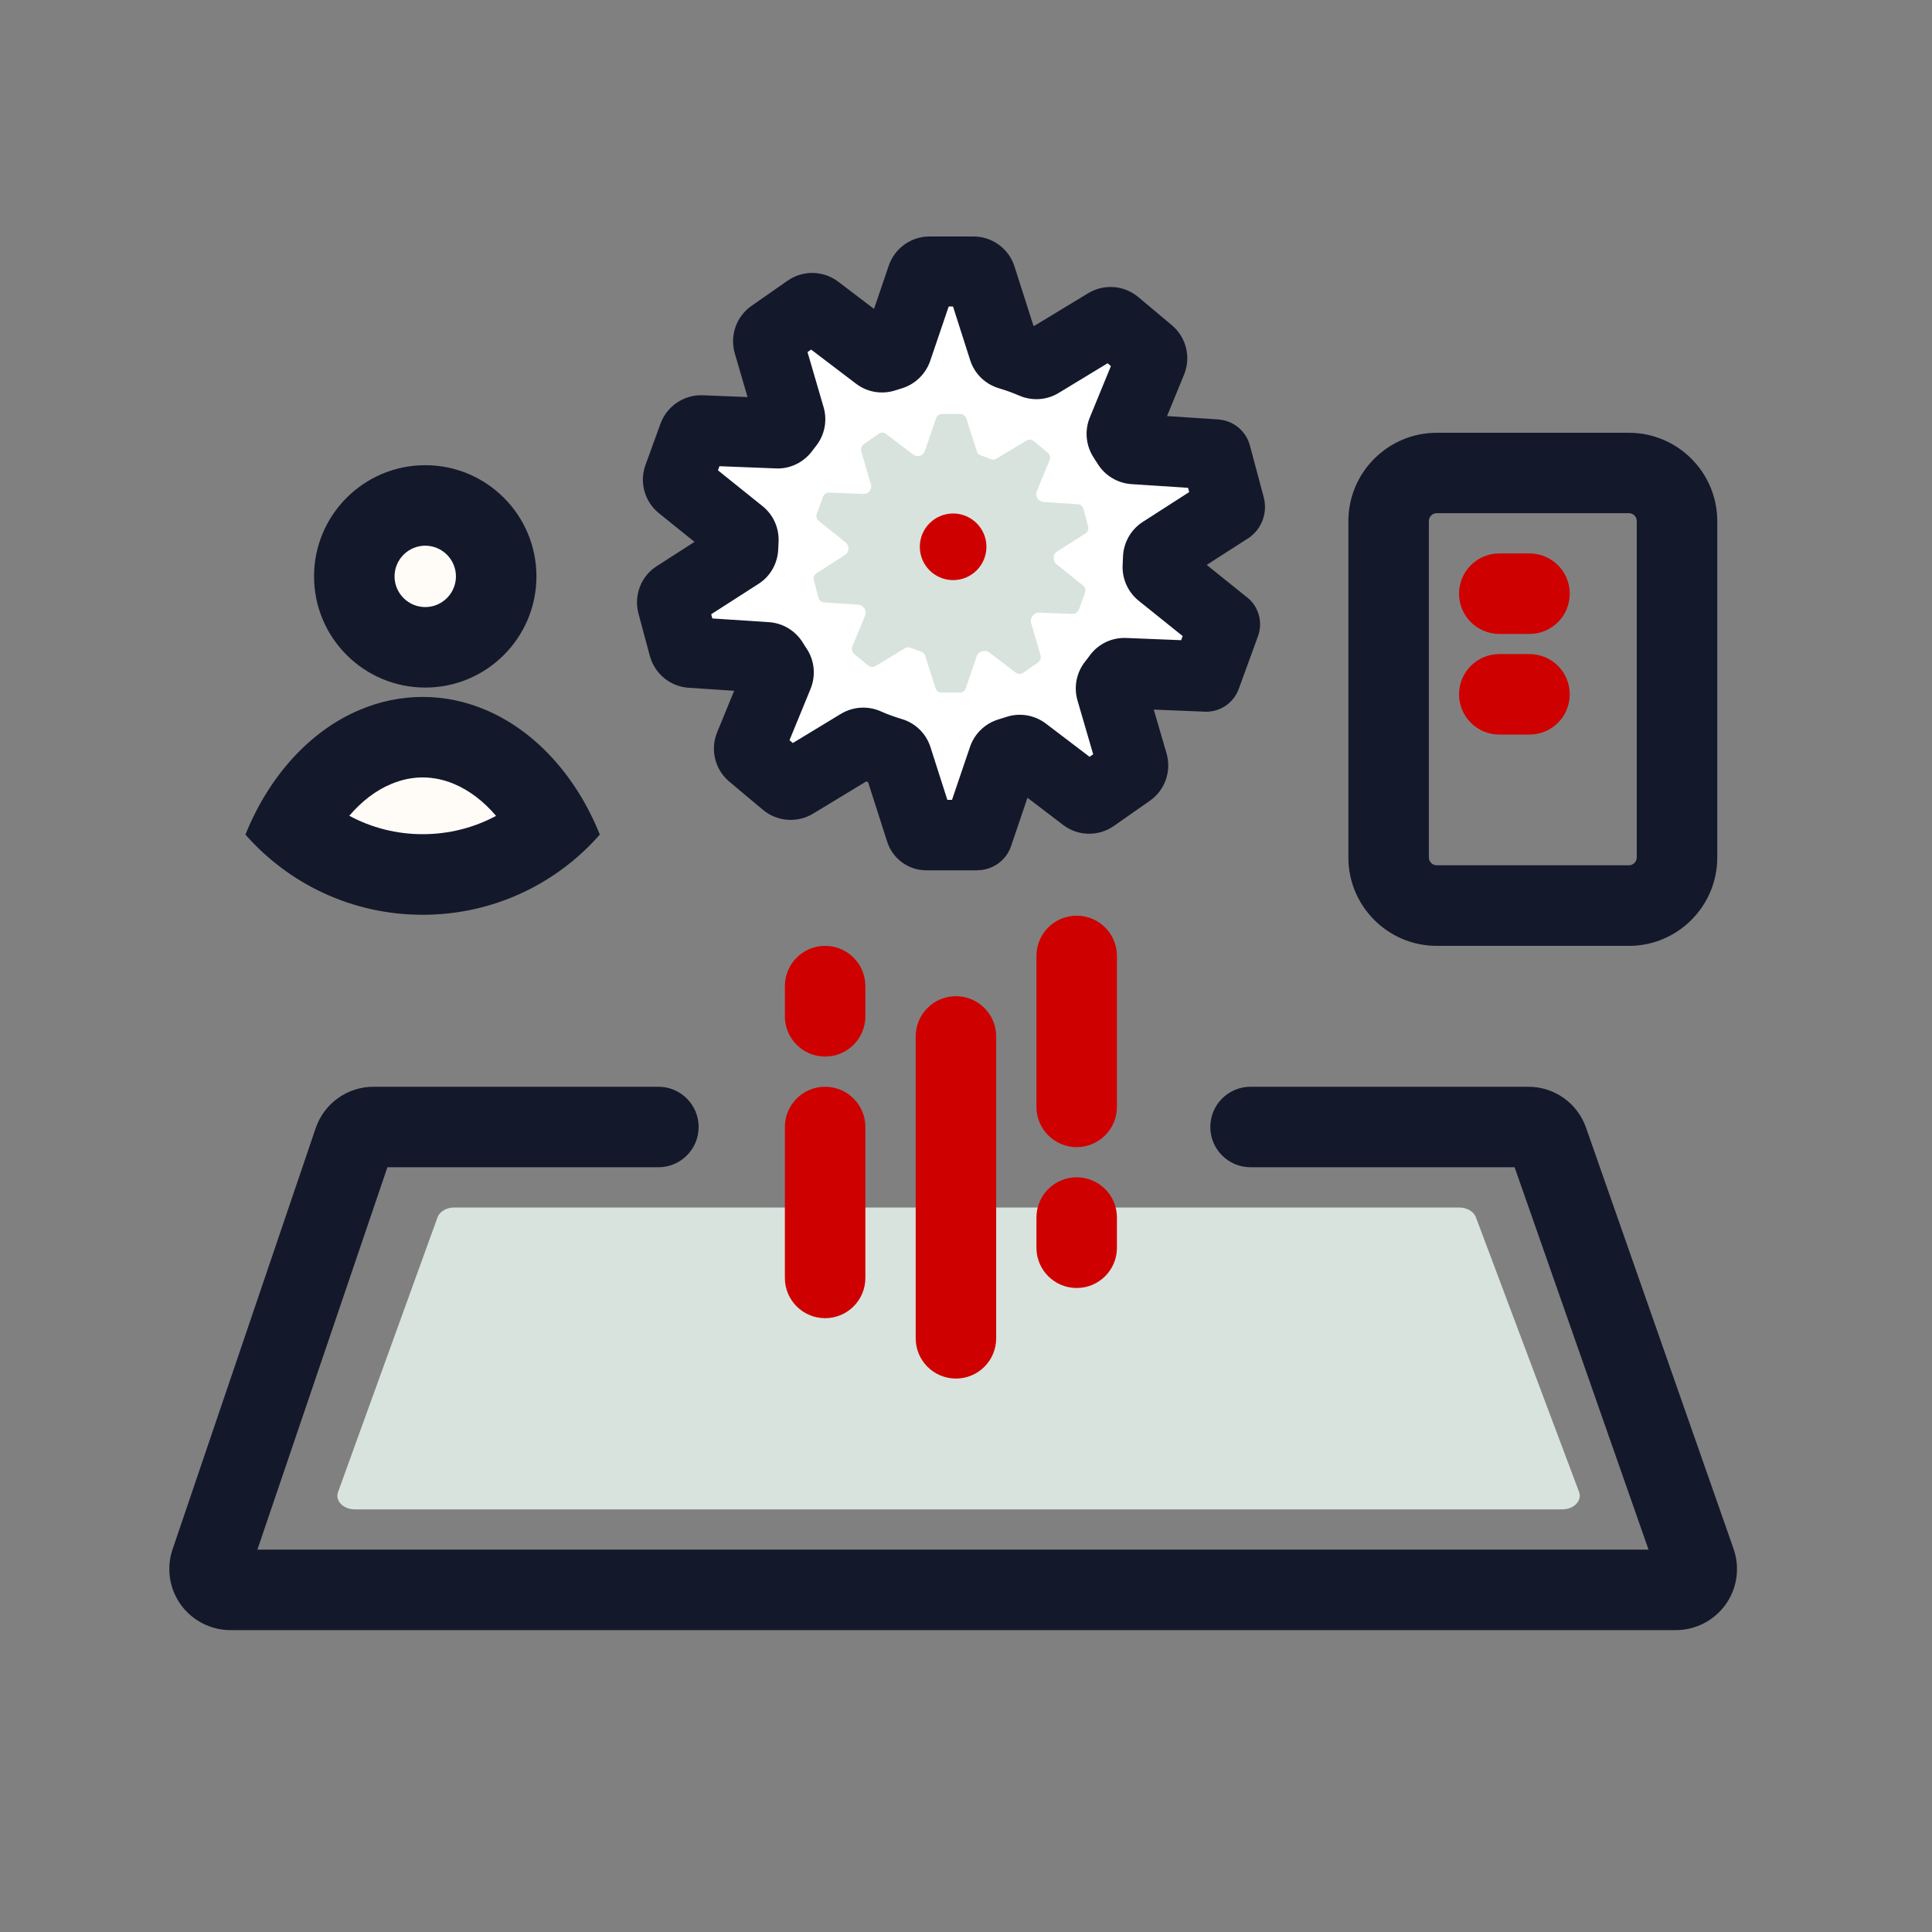
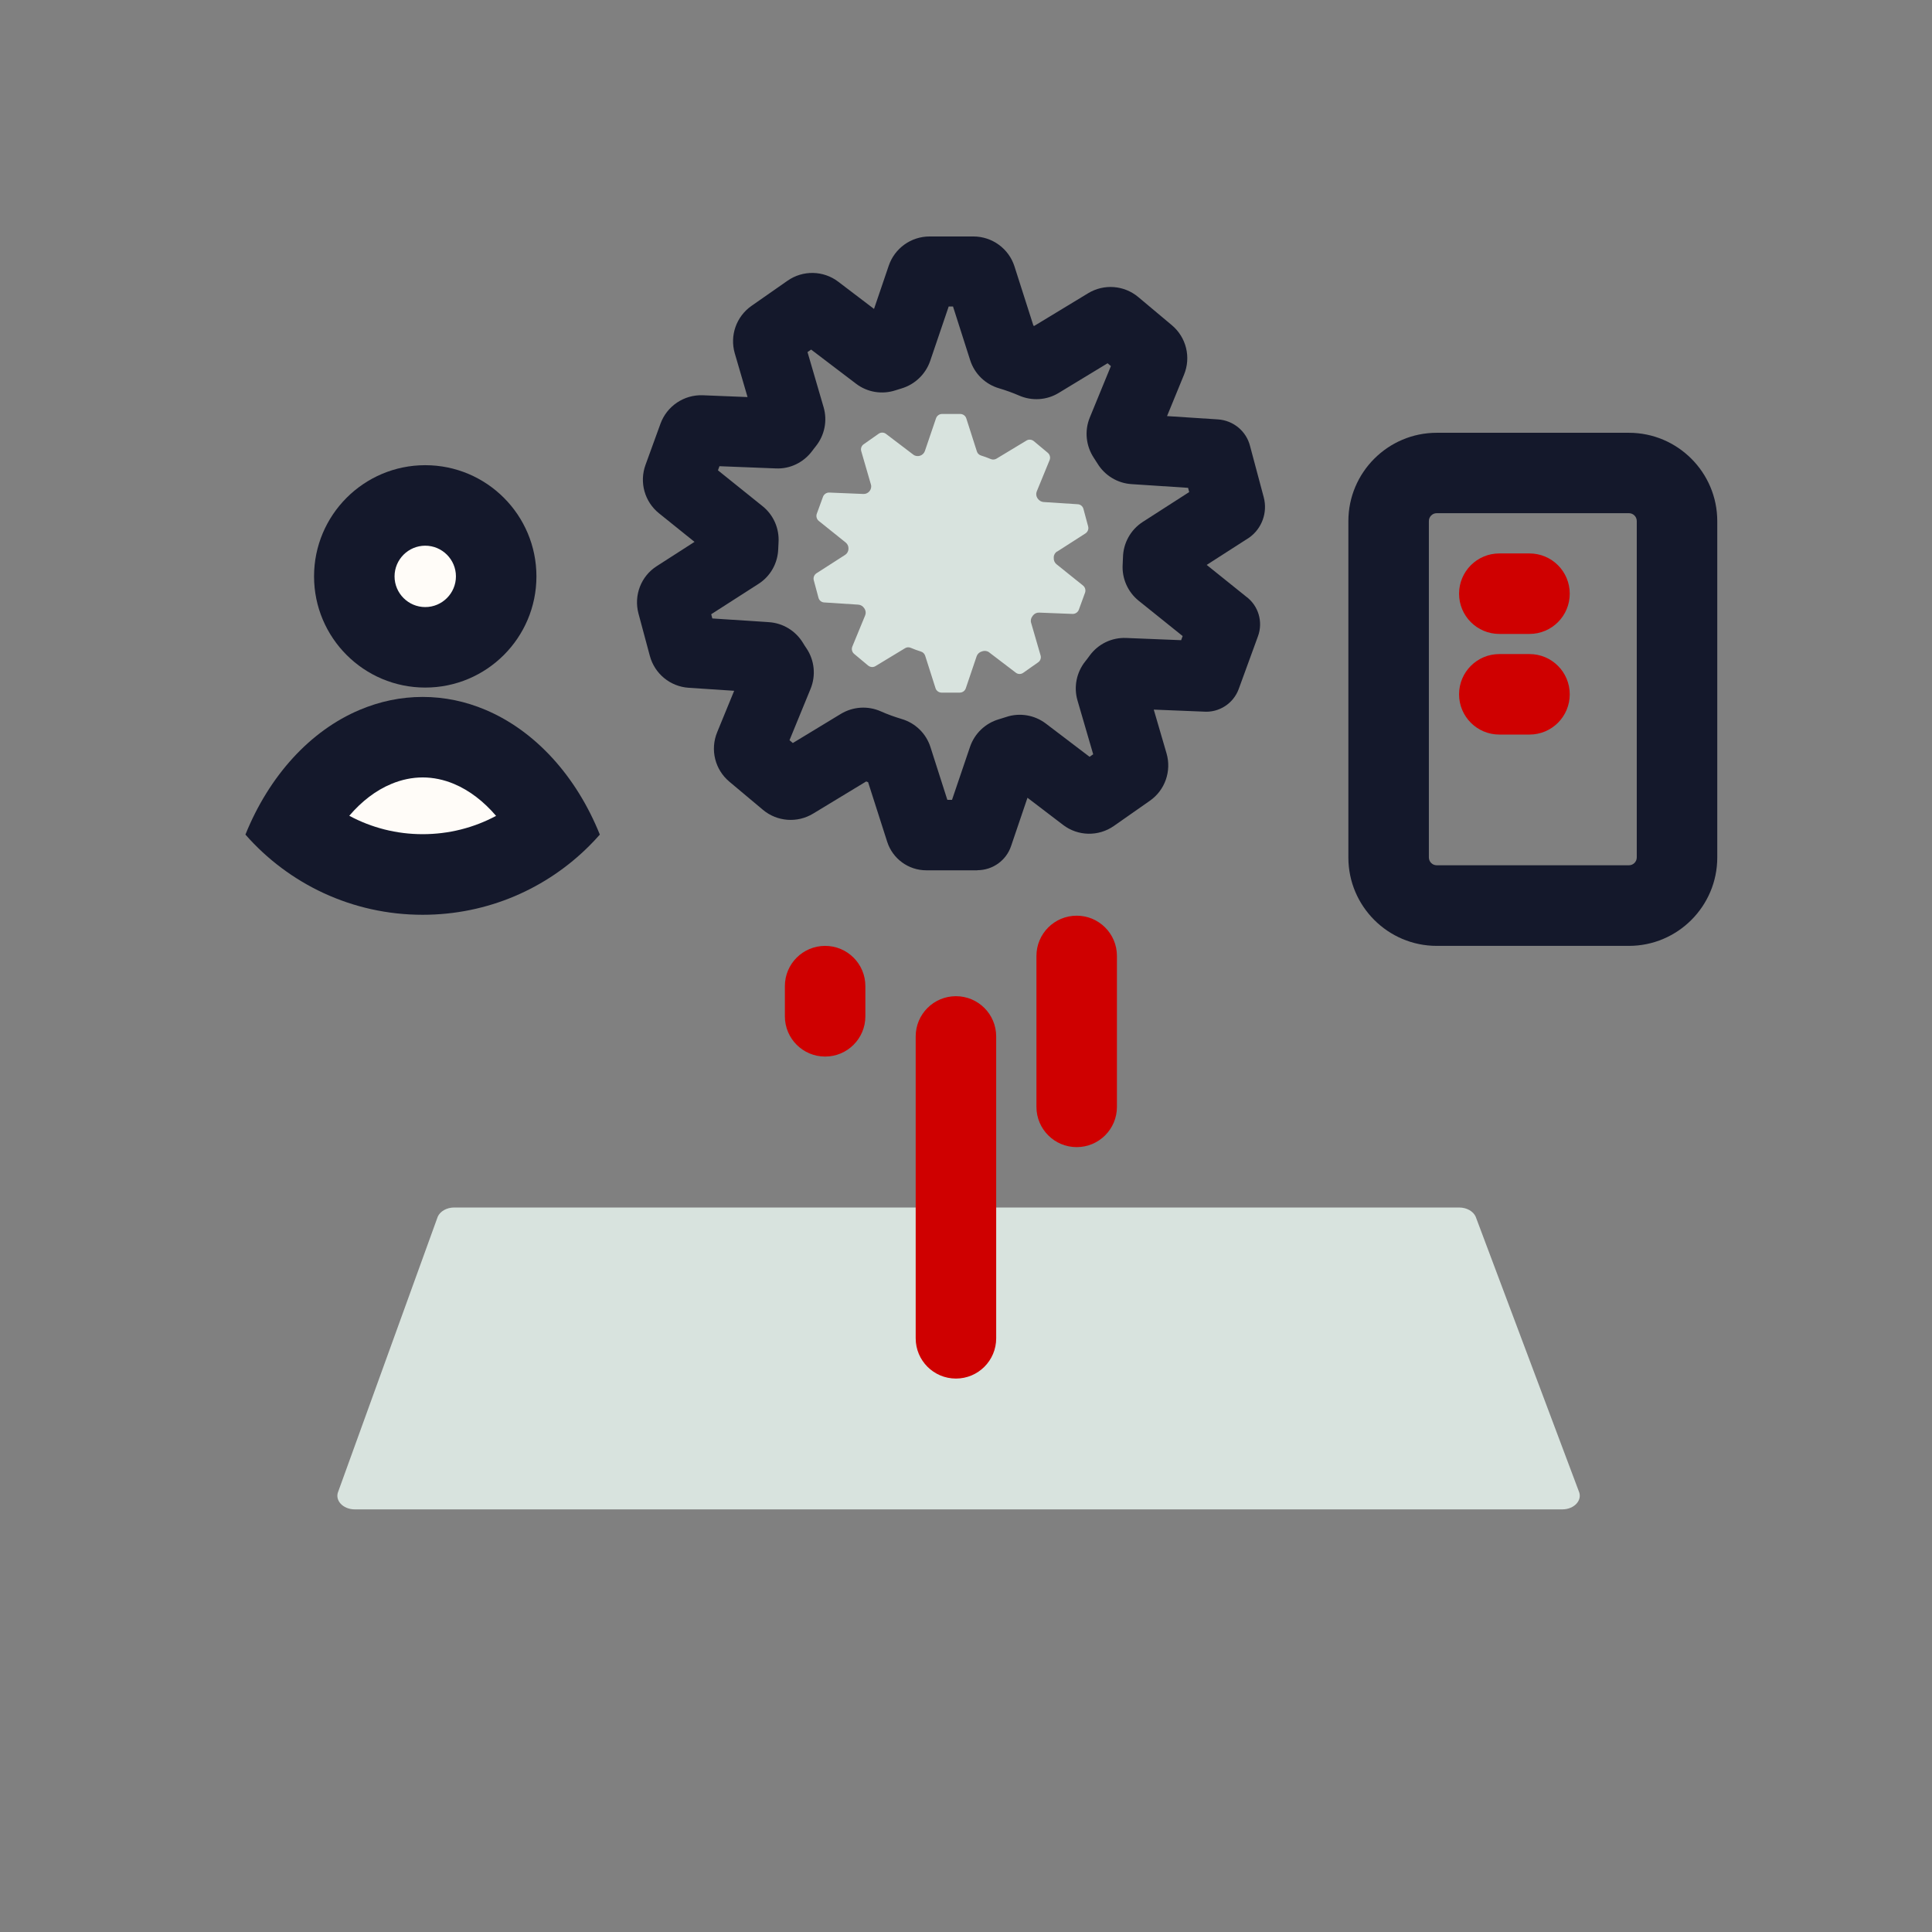
<svg xmlns="http://www.w3.org/2000/svg" id="Icon" viewBox="0 0 192 192">
  <rect x="0" y="0" width="192" height="192" fill="#808080" stroke="none" />
  <defs>
    <style>
      .cls-1 {
        fill: #cf0000;
      }

      .cls-2 {
        fill: #d8e3de;
      }

      .cls-3 {
        fill: #fffcf8;
      }

      .cls-4 {
        fill: #14182b;
      }

      .cls-5 {
        fill: #fff;
      }
    </style>
  </defs>
  <path class="cls-4" d="M161.88,94h-19.1c-4.84,0-8.78-3.94-8.78-8.78v-33.43c0-4.84,3.94-8.78,8.78-8.78h19.1c4.84,0,8.78,3.94,8.78,8.78v33.43c0,4.84-3.94,8.78-8.78,8.78ZM142.78,51c-.43,0-.78.35-.78.78v33.43c0,.43.35.78.78.78h19.1c.43,0,.78-.35.78-.78v-33.43c0-.43-.35-.78-.78-.78h-19.1Z" />
-   <path class="cls-4" d="M166.55,162H22.9c-1.95,0-3.8-.95-4.94-2.54-1.14-1.59-1.44-3.64-.81-5.49l14.22-41.85c.84-2.47,3.15-4.12,5.75-4.12h28.31c2.21,0,4,1.79,4,4s-1.79,4-4,4h-26.93l-12.92,38h138.25l-13.31-38h-26.24c-2.21,0-4-1.79-4-4s1.79-4,4-4h27.61c2.58,0,4.88,1.63,5.73,4.07l14.66,41.85c.65,1.86.36,3.92-.78,5.52-1.14,1.6-2.99,2.56-4.96,2.56Z" />
  <path class="cls-2" d="M70.79,120h-25.65c-.74,0-1.4.37-1.64.92l-9.88,27.29c-.38.88.45,1.79,1.64,1.79h120c1.19,0,2.03-.92,1.64-1.8l-10.25-27.29c-.24-.54-.9-.91-1.64-.91h-25.06" />
  <path class="cls-1" d="M107,114c-2.21,0-4-1.79-4-4v-15c0-2.21,1.79-4,4-4s4,1.79,4,4v15c0,2.21-1.79,4-4,4Z" />
  <path class="cls-1" d="M95,137c-2.21,0-4-1.79-4-4v-30c0-2.21,1.79-4,4-4s4,1.79,4,4v30c0,2.21-1.79,4-4,4Z" />
-   <path class="cls-1" d="M107,128c-2.21,0-4-1.79-4-4v-3c0-2.21,1.79-4,4-4s4,1.79,4,4v3c0,2.21-1.79,4-4,4Z" />
  <path class="cls-1" d="M152,63h-3c-2.21,0-4-1.79-4-4s1.79-4,4-4h3c2.21,0,4,1.79,4,4s-1.79,4-4,4Z" />
  <path class="cls-1" d="M152,73h-3c-2.21,0-4-1.79-4-4s1.79-4,4-4h3c2.21,0,4,1.79,4,4s-1.79,4-4,4Z" />
-   <path class="cls-1" d="M82,131c-2.21,0-4-1.79-4-4v-15c0-2.21,1.79-4,4-4s4,1.79,4,4v15c0,2.21-1.79,4-4,4Z" />
  <path class="cls-1" d="M82,105c-2.21,0-4-1.79-4-4v-3c0-2.21,1.79-4,4-4s4,1.79,4,4v3c0,2.21-1.79,4-4,4Z" />
  <g>
    <path class="cls-3" d="M42,86.9c-4.74,0-9.28-1.73-12.8-4.81,2-3.7,4.87-6.5,8.12-7.87,1.52-.64,3.09-.96,4.68-.96s3.17.32,4.68.96c3.25,1.37,6.12,4.18,8.12,7.88-3.54,3.11-8.04,4.81-12.8,4.81Z" />
    <path class="cls-4" d="M42,77.26c1.05,0,2.11.22,3.13.65,1.52.64,2.94,1.73,4.17,3.17-2.22,1.19-4.71,1.82-7.3,1.82s-5.08-.64-7.29-1.83c1.23-1.44,2.65-2.53,4.17-3.16,1.02-.43,2.08-.65,3.13-.65M42,69.26c-2.18,0-4.27.45-6.24,1.28-4.95,2.08-9.02,6.58-11.37,12.4,4.29,4.89,10.59,7.97,17.61,7.97,6.48,0,12.34-2.62,16.58-6.87.36-.36.7-.72,1.03-1.1-2.34-5.82-6.42-10.31-11.37-12.4-1.96-.83-4.06-1.28-6.24-1.28h0Z" />
  </g>
  <g>
    <path class="cls-3" d="M42.26,64.33c-3.89,0-7.05-3.16-7.05-7.05s3.16-7.05,7.05-7.05,7.05,3.16,7.05,7.05-3.16,7.05-7.05,7.05Z" />
    <path class="cls-4" d="M42.26,54.23c1.68,0,3.05,1.37,3.05,3.05s-1.37,3.05-3.05,3.05-3.05-1.37-3.05-3.05,1.37-3.05,3.05-3.05M42.26,46.23c-6.1,0-11.05,4.95-11.05,11.05s4.95,11.05,11.05,11.05,11.05-4.95,11.05-11.05-4.95-11.05-11.05-11.05h0Z" />
  </g>
  <g>
-     <path class="cls-5" d="M115.46,54.84l6.77-4.35s0,0,0-.01l-1.42-5.29s0,0-.01,0l-8.12-.53c-.25-.02-.48-.16-.62-.38s-.28-.45-.43-.67-.18-.49-.08-.73l2.85-6.96c.13-.32.04-.68-.22-.9l-3.34-2.8c-.26-.22-.63-.24-.91-.07l-6.52,3.95c-.22.13-.49.15-.72.05-.78-.34-1.58-.63-2.4-.87-.25-.07-.45-.26-.53-.51l-2.3-7.2c-.1-.33-.41-.55-.75-.55h-4.36c-.34,0-.64.21-.75.53l-2.46,7.25c-.08.24-.28.43-.52.5-.23.07-.46.14-.69.22-.25.08-.52.04-.73-.12l-6.03-4.59c-.27-.21-.65-.21-.93-.02l-3.57,2.5c-.28.19-.4.54-.3.87l2.14,7.35c.07.25.02.51-.14.71-.15.19-.3.38-.44.57-.16.21-.4.33-.66.32l-7.58-.3c-.34-.01-.65.2-.77.52l-1.49,4.1c-.12.32-.02.67.25.88l5.95,4.78c.2.16.31.41.29.66s-.03.5-.03.75-.14.5-.36.64l-6.36,4.08c-.29.19-.42.54-.33.87l1.13,4.21c.09.33.37.56.71.58l7.57.5c.26.02.48.16.62.38s.28.46.43.68.17.49.08.73l-2.85,6.95c-.13.32-.04.68.22.9l3.34,2.8c.26.22.63.24.91.07l6.44-3.91c.22-.13.49-.15.72-.04.81.36,1.64.66,2.5.92.25.07.45.26.53.51l2.44,7.65s0,0,.01,0h5.48s.01,0,.01,0l2.59-7.63c.08-.24.28-.43.53-.5.28-.08.57-.17.85-.27.25-.08.52-.04.73.12l5.92,4.51c.27.21.65.21.93.02l3.57-2.5c.28-.19.4-.54.3-.87l-2.1-7.22c-.07-.25-.02-.51.14-.71.18-.23.36-.46.54-.7.15-.21.4-.33.66-.32l8.01.32s.01,0,.01,0l1.87-5.15s0-.01,0-.02l-6.31-5.07c-.2-.16-.3-.41-.29-.66.02-.28.03-.56.04-.85,0-.26.14-.51.36-.65Z" />
    <path class="cls-4" d="M97.11,86.49h-5.06c-1.77,0-3.34-1.15-3.88-2.83l-1.9-5.93-.19-.07-5.28,3.2c-1.57.95-3.57.8-4.98-.38l-3.34-2.8c-1.43-1.2-1.92-3.18-1.21-4.91l1.69-4.12-4.52-.3c-1.83-.12-3.38-1.39-3.86-3.17l-1.13-4.21c-.48-1.8.25-3.71,1.82-4.71l3.75-2.41-3.53-2.84c-1.43-1.15-1.97-3.08-1.34-4.81l1.49-4.1c.64-1.75,2.34-2.89,4.2-2.82l4.45.18-1.27-4.35c-.51-1.76.15-3.65,1.66-4.71l3.58-2.5c1.53-1.07,3.57-1.03,5.05.1l3.55,2.7,1.46-4.29c.59-1.74,2.22-2.91,4.06-2.91h4.36c1.86,0,3.52,1.21,4.08,2.98l1.88,5.88.08.03,5.36-3.25c1.57-.95,3.57-.8,4.98.38l3.34,2.8c1.43,1.2,1.92,3.18,1.21,4.91l-1.69,4.12,5.06.33c1.53.1,2.82,1.17,3.19,2.65h0s1.36,5.09,1.36,5.09c.4,1.51-.18,3.11-1.45,4.01h0s-4.22,2.71-4.22,2.71l3.91,3.14h0c1.23.9,1.71,2.51,1.19,3.94l-1.92,5.26c-.53,1.44-1.96,2.36-3.49,2.24h0s-4.95-.2-4.95-.2l1.27,4.35c.51,1.76-.15,3.66-1.66,4.71l-3.57,2.5c-1.53,1.07-3.57,1.03-5.05-.1l-3.54-2.7-1.63,4.8c-.48,1.43-1.82,2.39-3.33,2.4h0ZM94.18,79.49h.43l1.79-5.27c.45-1.32,1.52-2.35,2.87-2.74.23-.07.47-.14.7-.22,1.35-.46,2.84-.21,3.97.65l4.34,3.3.36-.25-1.56-5.35c-.39-1.34-.1-2.79.77-3.88.15-.19.3-.38.44-.58.85-1.16,2.2-1.81,3.63-1.75l5.46.22.15-.41-4.37-3.51c-1.08-.87-1.68-2.22-1.59-3.61.01-.23.02-.47.03-.7.03-1.43.77-2.75,1.96-3.52l4.62-2.97-.11-.42-5.63-.37c-1.38-.09-2.64-.85-3.37-2.04-.12-.19-.24-.38-.36-.56-.79-1.19-.95-2.69-.41-4.01l2.1-5.12-.33-.28-4.86,2.95c-1.18.72-2.65.82-3.93.26-.65-.28-1.31-.52-1.99-.72-1.37-.4-2.45-1.45-2.88-2.81l-1.7-5.32h-.43l-1.84,5.41c-.45,1.31-1.51,2.33-2.84,2.73-.2.06-.39.12-.58.18-1.35.45-2.83.21-3.95-.65l-4.46-3.39-.36.25,1.6,5.48c.39,1.34.1,2.78-.77,3.87-.12.16-.25.31-.37.48-.85,1.14-2.2,1.8-3.61,1.73l-5.6-.22-.15.41,4.43,3.56c1.09.87,1.68,2.22,1.59,3.62-.01.21-.02.41-.03.62-.04,1.42-.77,2.73-1.97,3.49l-4.69,3.01.11.42,5.63.37c1.39.09,2.65.86,3.38,2.06.11.19.23.37.36.56.79,1.19.93,2.68.4,3.99l-2.1,5.12.33.28,4.78-2.9c1.2-.72,2.67-.82,3.96-.25.67.3,1.37.55,2.07.76,1.37.4,2.44,1.45,2.87,2.8l1.67,5.22ZM99.7,77.49s0,0,0,0h0ZM111.64,70.41s0,0,0,0h0Z" />
  </g>
  <path class="cls-2" d="M105.05,54.82l2.82-1.81c.23-.15.34-.43.27-.69l-.47-1.75c-.07-.26-.3-.45-.57-.46l-3.4-.22c-.23-.02-.44-.15-.57-.34,0-.01-.02-.03-.03-.04-.13-.2-.16-.45-.07-.67l1.28-3.12c.1-.25.03-.54-.18-.72l-1.39-1.16c-.21-.17-.5-.2-.73-.06l-2.98,1.8c-.17.1-.38.12-.57.04-.31-.13-.63-.25-.96-.35-.2-.06-.36-.21-.42-.41l-1.05-3.28c-.08-.26-.33-.44-.6-.44h-1.81c-.27,0-.51.17-.6.43l-1.11,3.26c-.08.22-.26.39-.48.46,0,0,0,0,0,0-.23.07-.48.04-.67-.11l-2.71-2.06c-.22-.17-.52-.17-.74-.01l-1.48,1.04c-.22.15-.32.43-.24.69l.96,3.31c.07.23.01.47-.13.65,0,0,0,0,0,0-.15.19-.37.3-.61.29l-3.4-.14c-.27-.01-.52.16-.62.41l-.62,1.7c-.09.25-.01.54.2.71l2.68,2.15c.18.15.28.37.27.61,0,0,0,.02,0,.02-.01.24-.13.46-.33.59l-2.85,1.83c-.23.15-.34.43-.27.69l.47,1.75c.07.26.3.45.57.46l3.4.22c.23.02.44.15.57.35,0,.01.02.03.03.04.13.2.16.45.07.67l-1.28,3.11c-.1.25-.03.54.18.72l1.39,1.16c.21.17.5.2.73.06l2.94-1.78c.17-.11.39-.12.57-.04.33.14.66.26,1.01.37.2.06.35.21.42.41l1.03,3.23c.08.26.33.44.6.44h1.81c.27,0,.51-.17.6-.43l1.08-3.19c.08-.22.26-.39.48-.46.03,0,.06-.02.09-.03.23-.07.48-.04.67.11l2.65,2.02c.22.17.52.17.74.01l1.48-1.04c.22-.15.32-.43.24-.69l-.94-3.24c-.07-.23-.01-.47.13-.65.02-.02.04-.05.05-.07.15-.19.37-.3.61-.29l3.33.13c.27.01.52-.16.62-.41l.62-1.7c.09-.25.01-.54-.2-.71l-2.64-2.12c-.18-.15-.28-.37-.27-.61,0-.02,0-.05,0-.07,0-.24.13-.46.33-.59Z" />
-   <circle class="cls-1" cx="94.72" cy="54.34" r="3.31" />
</svg>